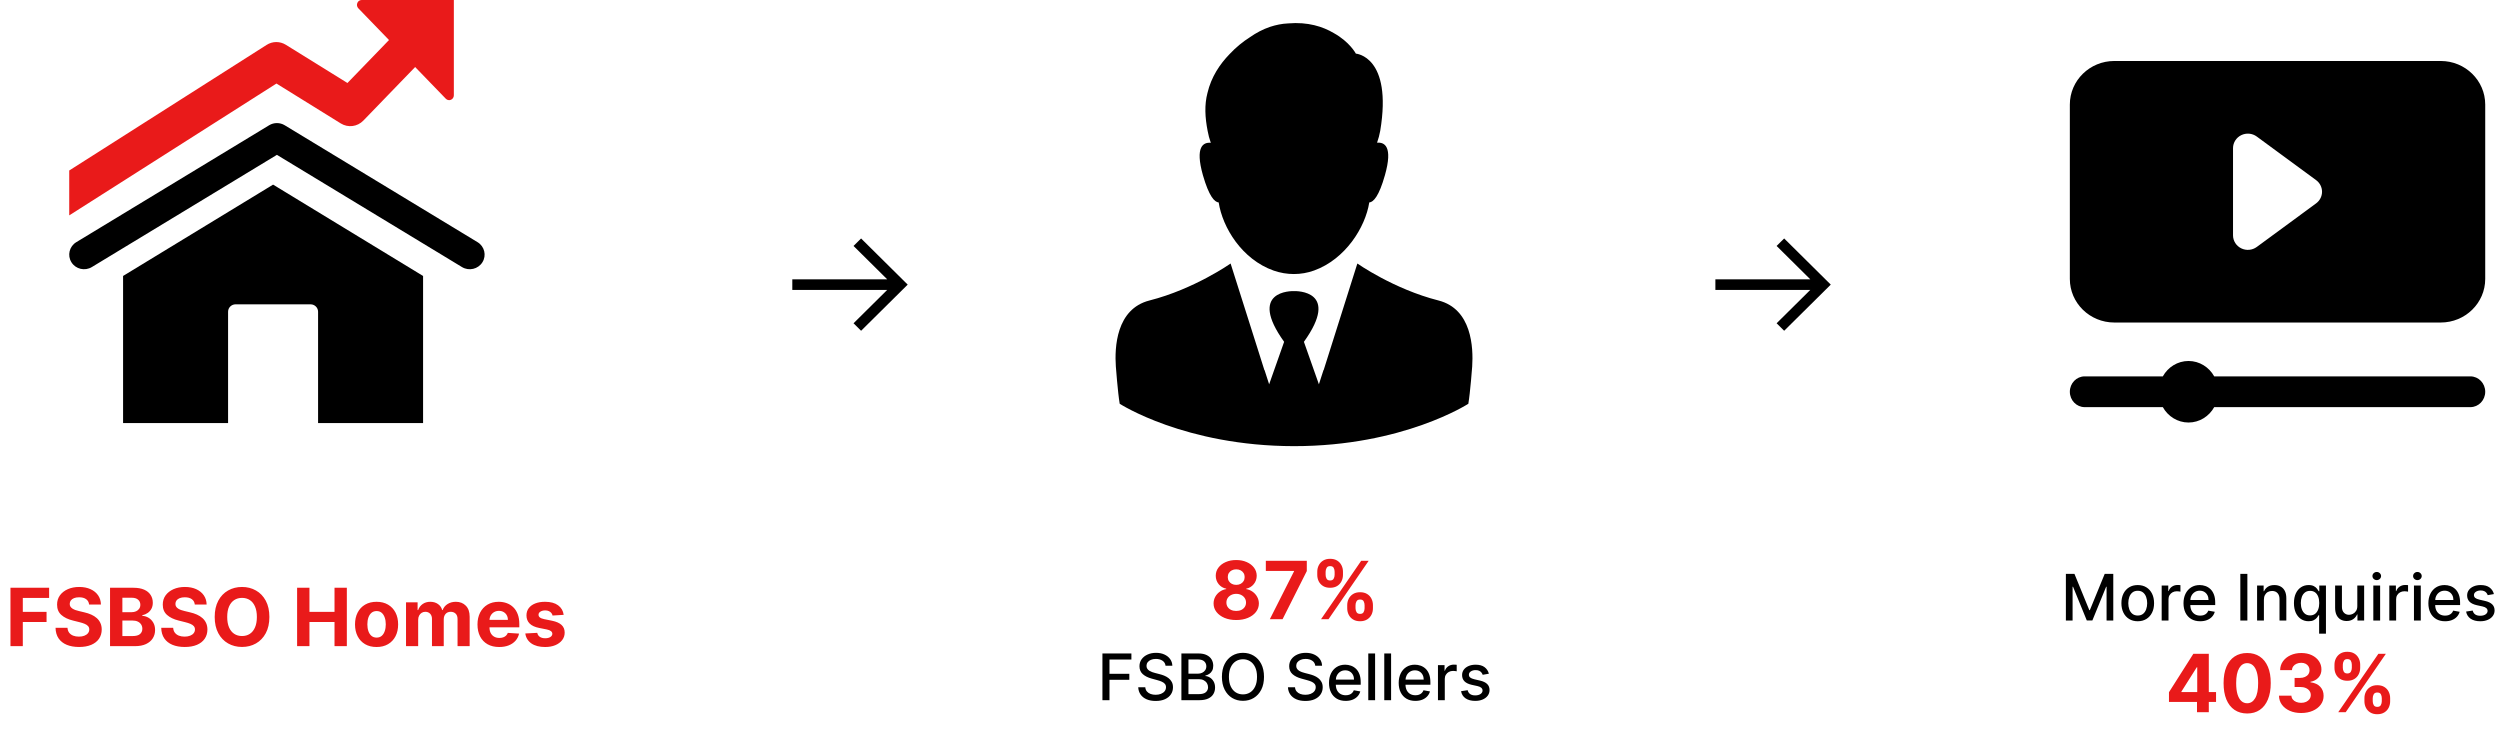
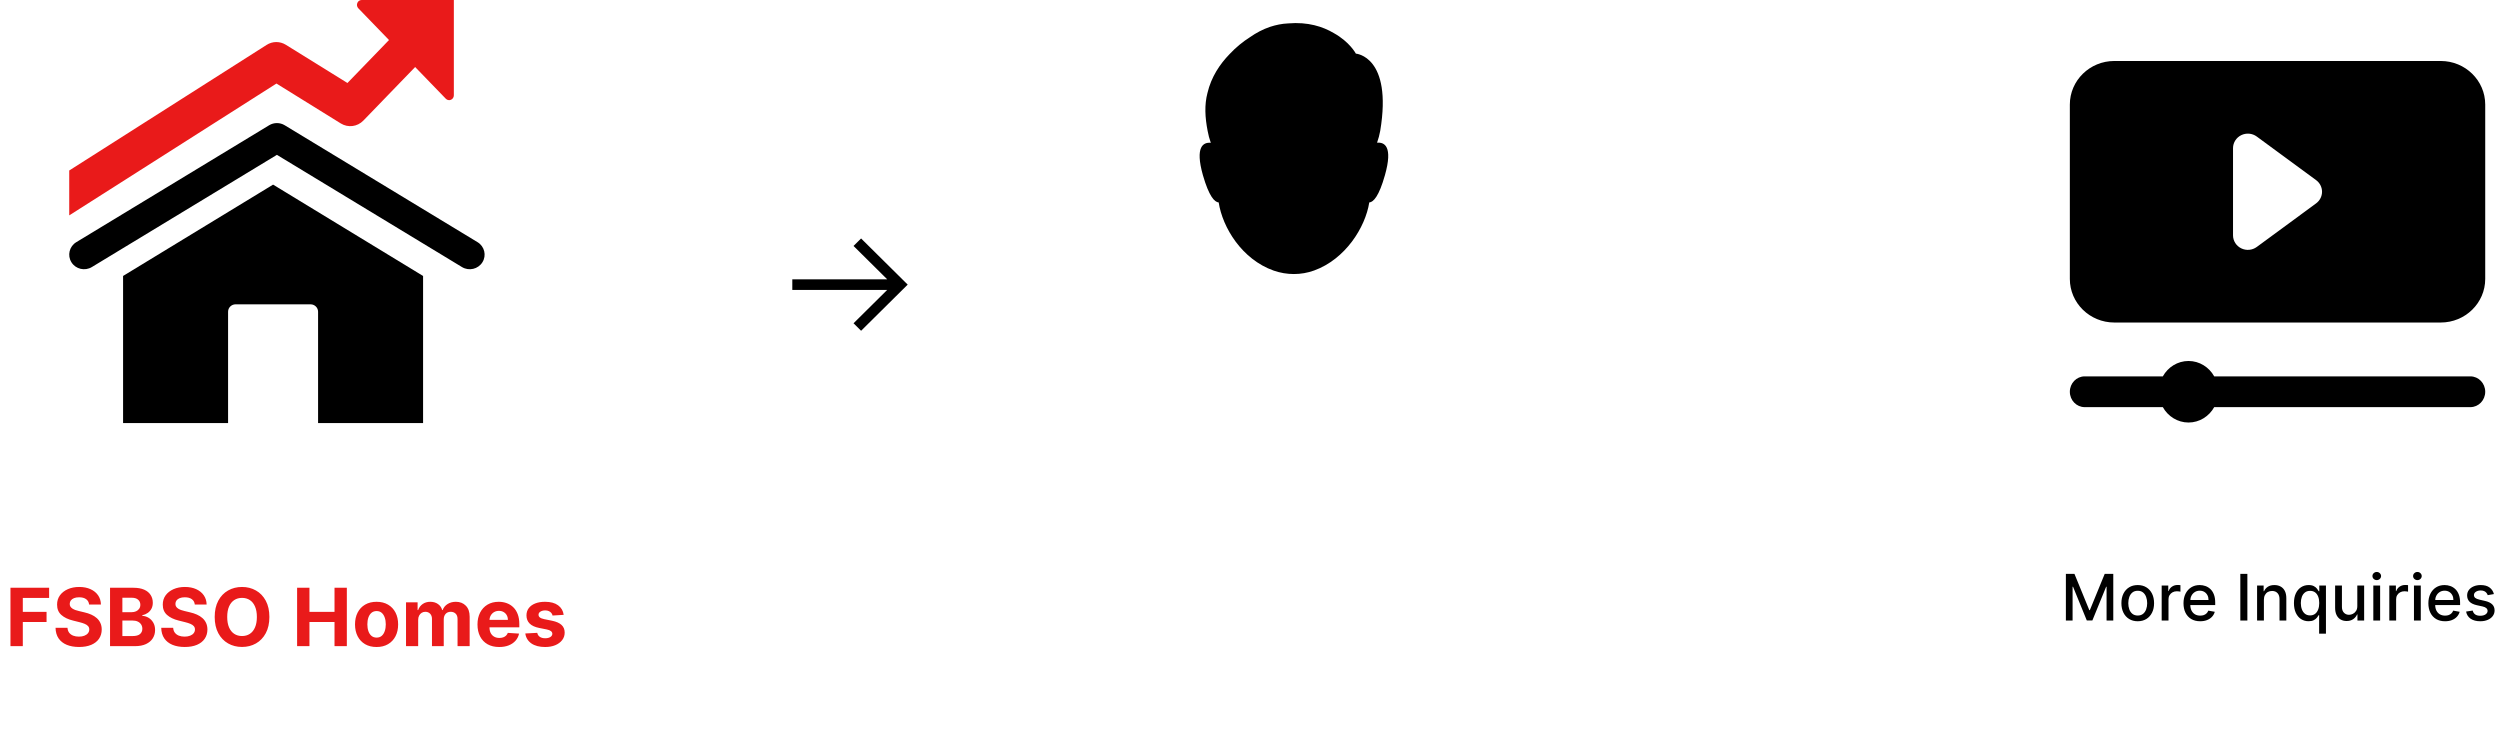
<svg xmlns="http://www.w3.org/2000/svg" width="325" height="96" viewBox="0 0 325 96" fill="none">
  <path fill-rule="evenodd" clip-rule="evenodd" d="M281.167 48.928C281.834 47.733 283.081 46.928 284.507 46.928C285.934 46.928 287.18 47.733 287.848 48.928H321.15C322.214 48.928 323.079 49.824 323.079 50.928C323.079 52.032 322.214 52.928 321.15 52.928H287.848C287.18 54.123 285.934 54.928 284.507 54.928C283.081 54.928 281.834 54.123 281.167 52.928H271.007C269.943 52.928 269.079 52.032 269.079 50.928C269.079 49.824 269.943 48.928 271.007 48.928H281.167Z" fill="black" />
  <path d="M60.058 34.718L35.998 20.13L11.939 34.718C11.03 35.267 9.842 34.99 9.287 34.095C8.728 33.202 9.011 32.032 9.919 31.482L34.99 16.282C35.609 15.906 36.392 15.906 37.011 16.282L62.081 31.482C62.99 32.033 63.271 33.202 62.714 34.095C62.151 34.994 60.959 35.265 60.058 34.718Z" fill="black" />
  <path d="M40.375 39.562H30.625C30.087 39.562 29.65 39.994 29.65 40.527V55H16V35.874L35.5 24L55 35.876V55H41.35V40.527C41.35 39.994 40.913 39.562 40.375 39.562Z" fill="black" />
  <path d="M59 0V12.387C59 12.951 58.34 13.233 57.954 12.834L53.969 8.714L47.239 15.673C46.458 16.482 45.248 16.631 44.302 16.047L35.938 10.86L9 28V22.165L34.663 5.837C35.427 5.35 36.389 5.344 37.161 5.823L45.167 10.79L50.571 5.203L46.587 1.084C46.198 0.682 46.473 0 47.019 0H59Z" fill="#E91A1A" />
  <path d="M1.36 84V76.409H6.386V77.732H2.965V79.541H6.052V80.864H2.965V84H1.36ZM11.583 78.592C11.553 78.293 11.426 78.061 11.201 77.895C10.976 77.73 10.671 77.647 10.286 77.647C10.024 77.647 9.803 77.684 9.622 77.758C9.442 77.83 9.304 77.93 9.207 78.058C9.113 78.187 9.066 78.333 9.066 78.496C9.061 78.632 9.09 78.75 9.152 78.852C9.216 78.953 9.304 79.041 9.415 79.115C9.526 79.186 9.654 79.249 9.8 79.304C9.946 79.356 10.102 79.4 10.267 79.437L10.949 79.6C11.28 79.675 11.584 79.773 11.861 79.897C12.138 80.02 12.377 80.172 12.58 80.353C12.783 80.533 12.94 80.746 13.051 80.99C13.165 81.235 13.223 81.515 13.225 81.832C13.223 82.296 13.104 82.699 12.869 83.04C12.637 83.379 12.301 83.642 11.861 83.829C11.424 84.015 10.896 84.108 10.278 84.108C9.666 84.108 9.132 84.014 8.677 83.826C8.225 83.638 7.872 83.36 7.617 82.992C7.365 82.621 7.233 82.163 7.221 81.617H8.774C8.791 81.871 8.864 82.084 8.992 82.254C9.123 82.422 9.297 82.549 9.515 82.636C9.735 82.72 9.983 82.762 10.26 82.762C10.532 82.762 10.768 82.722 10.968 82.643C11.17 82.564 11.327 82.454 11.438 82.314C11.55 82.173 11.605 82.011 11.605 81.828C11.605 81.657 11.555 81.514 11.453 81.398C11.354 81.282 11.209 81.183 11.016 81.102C10.826 81.02 10.592 80.946 10.315 80.879L9.489 80.672C8.849 80.516 8.344 80.272 7.973 79.941C7.602 79.61 7.418 79.164 7.421 78.603C7.418 78.144 7.541 77.742 7.788 77.399C8.037 77.055 8.379 76.787 8.814 76.594C9.249 76.402 9.743 76.305 10.297 76.305C10.86 76.305 11.352 76.402 11.772 76.594C12.195 76.787 12.523 77.055 12.758 77.399C12.993 77.742 13.114 78.14 13.121 78.592H11.583ZM14.305 84V76.409H17.344C17.902 76.409 18.368 76.492 18.741 76.657C19.114 76.823 19.395 77.053 19.582 77.347C19.77 77.638 19.864 77.975 19.864 78.355C19.864 78.652 19.805 78.912 19.686 79.137C19.568 79.359 19.405 79.542 19.197 79.686C18.992 79.826 18.757 79.927 18.493 79.986V80.06C18.782 80.072 19.052 80.154 19.305 80.305C19.559 80.455 19.765 80.667 19.924 80.939C20.082 81.208 20.161 81.529 20.161 81.902C20.161 82.305 20.061 82.664 19.86 82.981C19.663 83.294 19.37 83.543 18.982 83.726C18.594 83.909 18.116 84 17.548 84H14.305ZM15.909 82.688H17.218C17.665 82.688 17.991 82.603 18.196 82.432C18.401 82.259 18.504 82.029 18.504 81.743C18.504 81.533 18.453 81.347 18.352 81.187C18.251 81.026 18.106 80.9 17.918 80.809C17.733 80.717 17.512 80.672 17.255 80.672H15.909V82.688ZM15.909 79.586H17.099C17.319 79.586 17.514 79.547 17.685 79.471C17.858 79.392 17.994 79.28 18.093 79.137C18.194 78.994 18.244 78.822 18.244 78.622C18.244 78.348 18.147 78.126 17.952 77.959C17.759 77.79 17.485 77.706 17.129 77.706H15.909V79.586ZM25.323 78.592C25.293 78.293 25.166 78.061 24.941 77.895C24.716 77.73 24.411 77.647 24.026 77.647C23.764 77.647 23.543 77.684 23.362 77.758C23.182 77.83 23.043 77.93 22.947 78.058C22.853 78.187 22.806 78.333 22.806 78.496C22.801 78.632 22.83 78.75 22.892 78.852C22.956 78.953 23.043 79.041 23.155 79.115C23.266 79.186 23.394 79.249 23.54 79.304C23.686 79.356 23.842 79.4 24.007 79.437L24.689 79.6C25.02 79.675 25.324 79.773 25.601 79.897C25.878 80.02 26.117 80.172 26.32 80.353C26.523 80.533 26.68 80.746 26.791 80.99C26.904 81.235 26.962 81.515 26.965 81.832C26.962 82.296 26.844 82.699 26.609 83.04C26.377 83.379 26.041 83.642 25.601 83.829C25.163 84.015 24.636 84.108 24.018 84.108C23.405 84.108 22.872 84.014 22.417 83.826C21.965 83.638 21.611 83.36 21.357 82.992C21.105 82.621 20.973 82.163 20.96 81.617H22.513C22.531 81.871 22.604 82.084 22.732 82.254C22.863 82.422 23.037 82.549 23.255 82.636C23.475 82.72 23.723 82.762 24 82.762C24.271 82.762 24.508 82.722 24.708 82.643C24.91 82.564 25.067 82.454 25.178 82.314C25.29 82.173 25.345 82.011 25.345 81.828C25.345 81.657 25.294 81.514 25.193 81.398C25.094 81.282 24.949 81.183 24.756 81.102C24.566 81.02 24.332 80.946 24.055 80.879L23.229 80.672C22.589 80.516 22.084 80.272 21.713 79.941C21.342 79.61 21.158 79.164 21.161 78.603C21.158 78.144 21.28 77.742 21.527 77.399C21.777 77.055 22.119 76.787 22.554 76.594C22.989 76.402 23.483 76.305 24.037 76.305C24.6 76.305 25.092 76.402 25.512 76.594C25.934 76.787 26.263 77.055 26.498 77.399C26.733 77.742 26.854 78.14 26.861 78.592H25.323ZM35.02 80.205C35.02 81.032 34.863 81.737 34.549 82.317C34.238 82.898 33.813 83.341 33.274 83.648C32.738 83.952 32.135 84.104 31.465 84.104C30.791 84.104 30.186 83.951 29.649 83.644C29.113 83.338 28.689 82.894 28.378 82.314C28.067 81.733 27.911 81.03 27.911 80.205C27.911 79.377 28.067 78.673 28.378 78.092C28.689 77.511 29.113 77.069 29.649 76.765C30.186 76.459 30.791 76.305 31.465 76.305C32.135 76.305 32.738 76.459 33.274 76.765C33.813 77.069 34.238 77.511 34.549 78.092C34.863 78.673 35.02 79.377 35.02 80.205ZM33.393 80.205C33.393 79.668 33.312 79.216 33.152 78.848C32.994 78.48 32.77 78.201 32.481 78.01C32.192 77.82 31.853 77.725 31.465 77.725C31.078 77.725 30.739 77.82 30.45 78.01C30.161 78.201 29.936 78.48 29.775 78.848C29.617 79.216 29.538 79.668 29.538 80.205C29.538 80.741 29.617 81.193 29.775 81.561C29.936 81.929 30.161 82.209 30.45 82.399C30.739 82.589 31.078 82.684 31.465 82.684C31.853 82.684 32.192 82.589 32.481 82.399C32.77 82.209 32.994 81.929 33.152 81.561C33.312 81.193 33.393 80.741 33.393 80.205ZM38.624 84V76.409H40.229V79.541H43.487V76.409H45.089V84H43.487V80.864H40.229V84H38.624ZM48.954 84.111C48.379 84.111 47.881 83.989 47.461 83.744C47.043 83.497 46.721 83.154 46.493 82.714C46.266 82.272 46.152 81.759 46.152 81.176C46.152 80.588 46.266 80.074 46.493 79.634C46.721 79.192 47.043 78.848 47.461 78.603C47.881 78.356 48.379 78.233 48.954 78.233C49.53 78.233 50.027 78.356 50.444 78.603C50.864 78.848 51.188 79.192 51.416 79.634C51.643 80.074 51.757 80.588 51.757 81.176C51.757 81.759 51.643 82.272 51.416 82.714C51.188 83.154 50.864 83.497 50.444 83.744C50.027 83.989 49.53 84.111 48.954 84.111ZM48.962 82.888C49.224 82.888 49.442 82.814 49.618 82.666C49.793 82.515 49.925 82.31 50.014 82.05C50.106 81.791 50.152 81.496 50.152 81.165C50.152 80.833 50.106 80.538 50.014 80.279C49.925 80.019 49.793 79.814 49.618 79.663C49.442 79.513 49.224 79.437 48.962 79.437C48.697 79.437 48.475 79.513 48.295 79.663C48.117 79.814 47.982 80.019 47.891 80.279C47.802 80.538 47.757 80.833 47.757 81.165C47.757 81.496 47.802 81.791 47.891 82.05C47.982 82.31 48.117 82.515 48.295 82.666C48.475 82.814 48.697 82.888 48.962 82.888ZM52.783 84V78.307H54.288V79.311H54.355C54.473 78.978 54.671 78.715 54.948 78.522C55.224 78.329 55.556 78.233 55.941 78.233C56.331 78.233 56.664 78.33 56.938 78.526C57.212 78.718 57.395 78.98 57.487 79.311H57.546C57.662 78.985 57.872 78.725 58.176 78.529C58.483 78.332 58.844 78.233 59.262 78.233C59.793 78.233 60.224 78.402 60.556 78.74C60.889 79.077 61.056 79.553 61.056 80.171V84H59.481V80.483C59.481 80.166 59.397 79.929 59.229 79.771C59.061 79.613 58.851 79.534 58.599 79.534C58.312 79.534 58.088 79.625 57.928 79.808C57.767 79.988 57.687 80.227 57.687 80.523V84H56.156V80.449C56.156 80.17 56.076 79.948 55.915 79.782C55.757 79.617 55.548 79.534 55.289 79.534C55.113 79.534 54.955 79.578 54.814 79.667C54.676 79.754 54.566 79.876 54.484 80.034C54.403 80.19 54.362 80.373 54.362 80.583V84H52.783ZM64.898 84.111C64.312 84.111 63.808 83.993 63.386 83.755C62.965 83.516 62.642 83.177 62.414 82.74C62.187 82.3 62.073 81.78 62.073 81.179C62.073 80.594 62.187 80.08 62.414 79.638C62.642 79.195 62.962 78.85 63.374 78.603C63.789 78.356 64.276 78.233 64.835 78.233C65.21 78.233 65.56 78.293 65.884 78.414C66.21 78.533 66.494 78.712 66.736 78.952C66.981 79.192 67.171 79.493 67.307 79.856C67.443 80.217 67.511 80.639 67.511 81.124V81.557H62.703V80.579H66.025C66.025 80.352 65.975 80.15 65.876 79.975C65.777 79.799 65.64 79.662 65.465 79.563C65.292 79.462 65.091 79.411 64.861 79.411C64.621 79.411 64.409 79.467 64.223 79.578C64.04 79.687 63.897 79.834 63.793 80.019C63.689 80.202 63.636 80.406 63.634 80.631V81.561C63.634 81.843 63.686 82.086 63.789 82.291C63.896 82.496 64.045 82.655 64.238 82.766C64.431 82.877 64.659 82.933 64.924 82.933C65.099 82.933 65.26 82.908 65.406 82.858C65.551 82.809 65.676 82.735 65.78 82.636C65.884 82.537 65.963 82.416 66.017 82.273L67.478 82.369C67.403 82.72 67.251 83.026 67.022 83.288C66.794 83.548 66.5 83.75 66.139 83.896C65.781 84.04 65.367 84.111 64.898 84.111ZM73.278 79.93L71.832 80.019C71.808 79.896 71.755 79.784 71.673 79.686C71.592 79.584 71.484 79.504 71.351 79.445C71.22 79.383 71.063 79.352 70.88 79.352C70.635 79.352 70.429 79.404 70.261 79.508C70.093 79.609 70.009 79.745 70.009 79.915C70.009 80.051 70.063 80.166 70.172 80.26C70.281 80.354 70.467 80.429 70.732 80.486L71.762 80.694C72.316 80.808 72.728 80.99 73 81.242C73.272 81.494 73.408 81.826 73.408 82.236C73.408 82.609 73.298 82.936 73.078 83.218C72.861 83.5 72.561 83.719 72.181 83.878C71.803 84.033 71.367 84.111 70.873 84.111C70.119 84.111 69.519 83.954 69.071 83.641C68.626 83.324 68.366 82.894 68.289 82.351L69.842 82.269C69.889 82.499 70.003 82.674 70.183 82.795C70.364 82.914 70.595 82.973 70.876 82.973C71.153 82.973 71.375 82.92 71.543 82.814C71.714 82.705 71.8 82.566 71.803 82.395C71.8 82.252 71.74 82.134 71.621 82.043C71.503 81.949 71.32 81.877 71.073 81.828L70.087 81.632C69.531 81.52 69.117 81.328 68.845 81.053C68.576 80.779 68.441 80.429 68.441 80.004C68.441 79.639 68.54 79.324 68.738 79.059C68.938 78.795 69.218 78.591 69.579 78.448C69.942 78.304 70.367 78.233 70.854 78.233C71.573 78.233 72.139 78.385 72.552 78.689C72.967 78.993 73.209 79.406 73.278 79.93Z" fill="#E91A1A" />
-   <path d="M160.708 80.603C160.137 80.603 159.629 80.51 159.185 80.325C158.742 80.137 158.395 79.881 158.143 79.558C157.891 79.234 157.765 78.867 157.765 78.457C157.765 78.141 157.837 77.85 157.98 77.586C158.126 77.319 158.324 77.098 158.573 76.922C158.823 76.744 159.102 76.631 159.411 76.581V76.529C159.005 76.448 158.677 76.251 158.425 75.94C158.173 75.626 158.047 75.262 158.047 74.847C158.047 74.454 158.162 74.104 158.391 73.798C158.621 73.489 158.936 73.247 159.337 73.071C159.739 72.893 160.197 72.804 160.708 72.804C161.219 72.804 161.675 72.893 162.076 73.071C162.478 73.249 162.795 73.493 163.025 73.801C163.254 74.108 163.37 74.456 163.373 74.847C163.37 75.264 163.242 75.629 162.987 75.94C162.733 76.251 162.407 76.448 162.009 76.529V76.581C162.313 76.631 162.588 76.744 162.836 76.922C163.085 77.098 163.283 77.319 163.429 77.586C163.577 77.85 163.652 78.141 163.655 78.457C163.652 78.867 163.525 79.234 163.273 79.558C163.021 79.881 162.672 80.137 162.228 80.325C161.785 80.51 161.279 80.603 160.708 80.603ZM160.708 79.424C160.963 79.424 161.185 79.378 161.375 79.287C161.565 79.193 161.714 79.065 161.82 78.901C161.929 78.736 161.983 78.546 161.983 78.331C161.983 78.111 161.927 77.917 161.816 77.749C161.705 77.578 161.554 77.445 161.364 77.349C161.174 77.25 160.955 77.2 160.708 77.2C160.463 77.2 160.245 77.25 160.052 77.349C159.859 77.445 159.707 77.578 159.596 77.749C159.487 77.917 159.433 78.111 159.433 78.331C159.433 78.546 159.486 78.736 159.592 78.901C159.699 79.065 159.848 79.193 160.041 79.287C160.234 79.378 160.456 79.424 160.708 79.424ZM160.708 76.033C160.921 76.033 161.11 75.99 161.275 75.903C161.441 75.817 161.57 75.697 161.664 75.543C161.758 75.39 161.805 75.214 161.805 75.013C161.805 74.816 161.758 74.643 161.664 74.495C161.57 74.344 161.442 74.227 161.279 74.142C161.116 74.056 160.925 74.013 160.708 74.013C160.493 74.013 160.303 74.056 160.137 74.142C159.972 74.227 159.842 74.344 159.748 74.495C159.657 74.643 159.611 74.816 159.611 75.013C159.611 75.214 159.658 75.39 159.752 75.543C159.846 75.697 159.975 75.817 160.141 75.903C160.306 75.99 160.495 76.033 160.708 76.033ZM165.077 80.499L168.224 74.272V74.22H164.558V72.908H169.884V74.239L166.734 80.499H165.077ZM175.139 79.076V78.675C175.139 78.371 175.203 78.092 175.332 77.838C175.463 77.581 175.652 77.376 175.899 77.222C176.149 77.067 176.452 76.989 176.811 76.989C177.174 76.989 177.479 77.066 177.726 77.219C177.976 77.372 178.164 77.577 178.29 77.834C178.418 78.089 178.482 78.369 178.482 78.675V79.076C178.482 79.38 178.418 79.66 178.29 79.917C178.161 80.172 177.972 80.376 177.723 80.529C177.473 80.684 177.169 80.762 176.811 80.762C176.447 80.762 176.142 80.684 175.895 80.529C175.648 80.376 175.46 80.172 175.332 79.917C175.203 79.66 175.139 79.38 175.139 79.076ZM176.218 78.675V79.076C176.218 79.251 176.26 79.417 176.344 79.572C176.43 79.728 176.586 79.806 176.811 79.806C177.036 79.806 177.189 79.729 177.27 79.576C177.354 79.423 177.396 79.256 177.396 79.076V78.675C177.396 78.495 177.357 78.327 177.278 78.171C177.199 78.016 177.043 77.938 176.811 77.938C176.588 77.938 176.434 78.016 176.347 78.171C176.261 78.327 176.218 78.495 176.218 78.675ZM171.244 74.732V74.332C171.244 74.025 171.309 73.745 171.44 73.49C171.571 73.233 171.76 73.028 172.007 72.875C172.257 72.722 172.558 72.645 172.912 72.645C173.277 72.645 173.584 72.722 173.831 72.875C174.078 73.028 174.266 73.233 174.394 73.49C174.523 73.745 174.587 74.025 174.587 74.332V74.732C174.587 75.038 174.521 75.319 174.39 75.573C174.262 75.828 174.073 76.031 173.823 76.185C173.576 76.335 173.272 76.411 172.912 76.411C172.551 76.411 172.246 76.334 171.996 76.181C171.749 76.025 171.561 75.822 171.433 75.569C171.307 75.315 171.244 75.036 171.244 74.732ZM172.33 74.332V74.732C172.33 74.912 172.372 75.079 172.456 75.232C172.542 75.385 172.694 75.462 172.912 75.462C173.139 75.462 173.293 75.385 173.375 75.232C173.459 75.079 173.501 74.912 173.501 74.732V74.332C173.501 74.151 173.461 73.983 173.382 73.827C173.303 73.672 173.146 73.594 172.912 73.594C172.692 73.594 172.54 73.673 172.456 73.831C172.372 73.989 172.33 74.156 172.33 74.332ZM171.733 80.499L176.952 72.908H177.923L172.704 80.499H171.733Z" fill="#E91A1A" />
-   <path d="M281.966 91.253V89.989L285.135 84.996H286.225V86.746H285.58L283.582 89.907V89.966H288.086V91.253H281.966ZM285.61 92.587V90.867L285.64 90.307V84.996H287.144V92.587H285.61ZM292.131 92.754C291.494 92.751 290.945 92.594 290.486 92.283C290.029 91.972 289.676 91.521 289.429 90.93C289.185 90.34 289.064 89.629 289.066 88.799C289.066 87.971 289.188 87.266 289.433 86.683C289.68 86.099 290.032 85.656 290.489 85.352C290.949 85.046 291.496 84.892 292.131 84.892C292.766 84.892 293.313 85.046 293.77 85.352C294.229 85.658 294.583 86.103 294.83 86.686C295.077 87.267 295.199 87.971 295.197 88.799C295.197 89.632 295.073 90.343 294.826 90.934C294.581 91.524 294.231 91.975 293.773 92.287C293.316 92.598 292.769 92.754 292.131 92.754ZM292.131 91.423C292.566 91.423 292.913 91.204 293.173 90.767C293.432 90.33 293.561 89.674 293.558 88.799C293.558 88.223 293.499 87.744 293.38 87.361C293.264 86.978 293.099 86.69 292.884 86.497C292.671 86.305 292.421 86.208 292.131 86.208C291.699 86.208 291.353 86.424 291.094 86.857C290.834 87.289 290.703 87.936 290.701 88.799C290.701 89.382 290.759 89.869 290.875 90.259C290.994 90.647 291.16 90.939 291.375 91.134C291.59 91.327 291.842 91.423 292.131 91.423ZM299.147 92.691C298.593 92.691 298.1 92.596 297.668 92.405C297.238 92.213 296.898 91.948 296.649 91.612C296.402 91.274 296.274 90.883 296.267 90.441H297.883C297.893 90.626 297.953 90.789 298.065 90.93C298.178 91.069 298.329 91.176 298.517 91.253C298.705 91.329 298.916 91.368 299.151 91.368C299.395 91.368 299.611 91.324 299.799 91.238C299.987 91.151 300.134 91.031 300.24 90.878C300.346 90.725 300.4 90.548 300.4 90.348C300.4 90.146 300.343 89.966 300.229 89.811C300.118 89.653 299.957 89.529 299.747 89.44C299.54 89.351 299.293 89.307 299.006 89.307H298.298V88.128H299.006C299.248 88.128 299.462 88.086 299.647 88.002C299.835 87.918 299.981 87.802 300.085 87.654C300.188 87.503 300.24 87.327 300.24 87.127C300.24 86.937 300.195 86.77 300.103 86.627C300.014 86.481 299.888 86.368 299.725 86.286C299.564 86.204 299.377 86.164 299.162 86.164C298.944 86.164 298.745 86.203 298.565 86.282C298.385 86.359 298.24 86.469 298.131 86.612C298.023 86.755 297.964 86.923 297.957 87.116H296.419C296.426 86.679 296.551 86.293 296.793 85.96C297.035 85.626 297.362 85.365 297.772 85.178C298.184 84.987 298.65 84.892 299.169 84.892C299.693 84.892 300.151 84.987 300.544 85.178C300.937 85.368 301.242 85.625 301.46 85.949C301.68 86.27 301.788 86.631 301.786 87.031C301.788 87.456 301.656 87.811 301.389 88.095C301.125 88.379 300.78 88.559 300.355 88.636V88.695C300.914 88.767 301.339 88.961 301.63 89.277C301.924 89.591 302.07 89.984 302.068 90.456C302.07 90.888 301.945 91.272 301.693 91.608C301.444 91.945 301.099 92.209 300.659 92.402C300.219 92.594 299.715 92.691 299.147 92.691ZM307.376 91.164V90.763C307.376 90.459 307.44 90.18 307.569 89.926C307.7 89.669 307.889 89.464 308.136 89.31C308.385 89.155 308.689 89.077 309.048 89.077C309.411 89.077 309.716 89.153 309.963 89.307C310.213 89.46 310.401 89.665 310.527 89.922C310.655 90.177 310.719 90.457 310.719 90.763V91.164C310.719 91.468 310.655 91.748 310.527 92.005C310.398 92.26 310.209 92.463 309.96 92.617C309.71 92.772 309.406 92.85 309.048 92.85C308.684 92.85 308.379 92.772 308.132 92.617C307.885 92.463 307.697 92.26 307.569 92.005C307.44 91.748 307.376 91.468 307.376 91.164ZM308.455 90.763V91.164C308.455 91.339 308.497 91.505 308.581 91.66C308.667 91.816 308.823 91.894 309.048 91.894C309.273 91.894 309.426 91.817 309.507 91.664C309.591 91.511 309.633 91.344 309.633 91.164V90.763C309.633 90.583 309.594 90.415 309.515 90.259C309.436 90.104 309.28 90.026 309.048 90.026C308.825 90.026 308.671 90.104 308.584 90.259C308.498 90.415 308.455 90.583 308.455 90.763ZM303.481 86.82V86.419C303.481 86.113 303.546 85.832 303.677 85.578C303.808 85.321 303.997 85.116 304.244 84.963C304.494 84.809 304.795 84.733 305.149 84.733C305.514 84.733 305.821 84.809 306.068 84.963C306.315 85.116 306.503 85.321 306.631 85.578C306.76 85.832 306.824 86.113 306.824 86.419V86.82C306.824 87.126 306.758 87.406 306.627 87.661C306.499 87.915 306.31 88.119 306.06 88.273C305.813 88.423 305.509 88.499 305.149 88.499C304.788 88.499 304.483 88.422 304.233 88.269C303.986 88.113 303.798 87.909 303.67 87.657C303.544 87.403 303.481 87.124 303.481 86.82ZM304.567 86.419V86.82C304.567 87 304.609 87.167 304.693 87.32C304.779 87.473 304.931 87.55 305.149 87.55C305.376 87.55 305.53 87.473 305.612 87.32C305.696 87.167 305.738 87 305.738 86.82V86.419C305.738 86.239 305.698 86.071 305.619 85.915C305.54 85.76 305.383 85.682 305.149 85.682C304.929 85.682 304.777 85.761 304.693 85.919C304.609 86.077 304.567 86.244 304.567 86.419ZM303.97 92.587L309.189 84.996H310.16L304.941 92.587H303.97Z" fill="#E91A1A" />
-   <path d="M143.316 91.024V84.951H147.082V85.74H144.232V87.59H146.812V88.376H144.232V91.024H143.316ZM151.52 86.546C151.489 86.266 151.358 86.048 151.129 85.894C150.9 85.738 150.611 85.66 150.263 85.66C150.014 85.66 149.799 85.7 149.617 85.778C149.435 85.856 149.294 85.962 149.193 86.099C149.094 86.233 149.045 86.386 149.045 86.558C149.045 86.703 149.078 86.827 149.145 86.932C149.215 87.037 149.305 87.125 149.415 87.196C149.528 87.265 149.648 87.323 149.777 87.371C149.905 87.416 150.029 87.454 150.148 87.484L150.741 87.638C150.934 87.685 151.133 87.749 151.337 87.83C151.54 87.912 151.729 88.018 151.903 88.151C152.077 88.283 152.217 88.447 152.324 88.643C152.433 88.839 152.487 89.073 152.487 89.346C152.487 89.69 152.398 89.995 152.22 90.262C152.044 90.529 151.788 90.739 151.452 90.894C151.118 91.048 150.714 91.125 150.24 91.125C149.785 91.125 149.391 91.053 149.059 90.908C148.727 90.764 148.467 90.559 148.28 90.294C148.092 90.028 147.988 89.711 147.968 89.346H148.887C148.905 89.565 148.976 89.748 149.101 89.894C149.227 90.038 149.389 90.146 149.584 90.217C149.782 90.287 149.998 90.321 150.234 90.321C150.493 90.321 150.723 90.281 150.924 90.2C151.128 90.117 151.288 90.002 151.405 89.856C151.521 89.707 151.58 89.534 151.58 89.337C151.58 89.157 151.528 89.01 151.426 88.895C151.325 88.78 151.187 88.685 151.013 88.61C150.841 88.535 150.647 88.469 150.429 88.412L149.712 88.216C149.225 88.084 148.84 87.889 148.555 87.632C148.273 87.375 148.131 87.035 148.131 86.612C148.131 86.262 148.226 85.956 148.416 85.695C148.606 85.435 148.863 85.232 149.187 85.088C149.511 84.941 149.877 84.868 150.284 84.868C150.695 84.868 151.058 84.94 151.372 85.085C151.688 85.229 151.938 85.428 152.119 85.681C152.301 85.932 152.396 86.22 152.404 86.546H151.52ZM153.582 91.024V84.951H155.806C156.237 84.951 156.594 85.022 156.876 85.165C157.159 85.305 157.371 85.496 157.511 85.737C157.651 85.976 157.721 86.246 157.721 86.546C157.721 86.799 157.675 87.013 157.582 87.187C157.489 87.359 157.365 87.497 157.208 87.602C157.054 87.705 156.884 87.78 156.698 87.828V87.887C156.9 87.897 157.097 87.962 157.288 88.082C157.482 88.201 157.642 88.37 157.769 88.59C157.895 88.809 157.959 89.076 157.959 89.39C157.959 89.701 157.885 89.979 157.739 90.226C157.595 90.471 157.371 90.666 157.069 90.81C156.767 90.953 156.38 91.024 155.91 91.024H153.582ZM154.498 90.238H155.821C156.26 90.238 156.574 90.153 156.764 89.983C156.953 89.813 157.048 89.601 157.048 89.346C157.048 89.154 157 88.978 156.903 88.818C156.806 88.658 156.668 88.53 156.488 88.435C156.31 88.34 156.098 88.293 155.853 88.293H154.498V90.238ZM154.498 87.578H155.726C155.931 87.578 156.116 87.539 156.28 87.46C156.446 87.381 156.578 87.27 156.675 87.128C156.774 86.983 156.823 86.813 156.823 86.618C156.823 86.367 156.735 86.156 156.559 85.986C156.383 85.816 156.113 85.731 155.75 85.731H154.498V87.578ZM164.32 87.988C164.32 88.636 164.202 89.193 163.965 89.66C163.727 90.124 163.402 90.482 162.989 90.733C162.578 90.982 162.11 91.107 161.586 91.107C161.061 91.107 160.591 90.982 160.178 90.733C159.767 90.482 159.443 90.124 159.205 89.657C158.968 89.191 158.85 88.634 158.85 87.988C158.85 87.339 158.968 86.783 159.205 86.318C159.443 85.852 159.767 85.494 160.178 85.245C160.591 84.994 161.061 84.868 161.586 84.868C162.11 84.868 162.578 84.994 162.989 85.245C163.402 85.494 163.727 85.852 163.965 86.318C164.202 86.783 164.32 87.339 164.32 87.988ZM163.413 87.988C163.413 87.493 163.333 87.077 163.173 86.739C163.015 86.399 162.797 86.142 162.521 85.968C162.246 85.792 161.934 85.704 161.586 85.704C161.237 85.704 160.924 85.792 160.649 85.968C160.375 86.142 160.157 86.399 159.997 86.739C159.839 87.077 159.76 87.493 159.76 87.988C159.76 88.482 159.839 88.899 159.997 89.239C160.157 89.577 160.375 89.834 160.649 90.01C160.924 90.184 161.237 90.271 161.586 90.271C161.934 90.271 162.246 90.184 162.521 90.01C162.797 89.834 163.015 89.577 163.173 89.239C163.333 88.899 163.413 88.482 163.413 87.988ZM170.985 86.546C170.953 86.266 170.823 86.048 170.593 85.894C170.364 85.738 170.075 85.66 169.727 85.66C169.478 85.66 169.263 85.7 169.081 85.778C168.899 85.856 168.758 85.962 168.657 86.099C168.558 86.233 168.509 86.386 168.509 86.558C168.509 86.703 168.542 86.827 168.609 86.932C168.679 87.037 168.769 87.125 168.879 87.196C168.992 87.265 169.113 87.323 169.241 87.371C169.37 87.416 169.493 87.454 169.612 87.484L170.205 87.638C170.398 87.685 170.597 87.749 170.801 87.83C171.004 87.912 171.193 88.018 171.367 88.151C171.541 88.283 171.681 88.447 171.788 88.643C171.897 88.839 171.951 89.073 171.951 89.346C171.951 89.69 171.862 89.995 171.684 90.262C171.508 90.529 171.252 90.739 170.916 90.894C170.582 91.048 170.178 91.125 169.704 91.125C169.249 91.125 168.856 91.053 168.524 90.908C168.191 90.764 167.931 90.559 167.744 90.294C167.556 90.028 167.452 89.711 167.432 89.346H168.352C168.369 89.565 168.44 89.748 168.565 89.894C168.692 90.038 168.853 90.146 169.048 90.217C169.246 90.287 169.462 90.321 169.698 90.321C169.957 90.321 170.187 90.281 170.389 90.2C170.592 90.117 170.752 90.002 170.869 89.856C170.986 89.707 171.044 89.534 171.044 89.337C171.044 89.157 170.993 89.01 170.89 88.895C170.789 88.78 170.652 88.685 170.478 88.61C170.306 88.535 170.111 88.469 169.893 88.412L169.176 88.216C168.69 88.084 168.304 87.889 168.019 87.632C167.737 87.375 167.595 87.035 167.595 86.612C167.595 86.262 167.69 85.956 167.88 85.695C168.07 85.435 168.327 85.232 168.651 85.088C168.975 84.941 169.341 84.868 169.748 84.868C170.159 84.868 170.522 84.94 170.836 85.085C171.153 85.229 171.402 85.428 171.584 85.681C171.765 85.932 171.86 86.22 171.868 86.546H170.985ZM174.938 91.116C174.489 91.116 174.103 91.02 173.779 90.828C173.456 90.635 173.207 90.363 173.031 90.013C172.857 89.661 172.77 89.249 172.77 88.776C172.77 88.31 172.857 87.899 173.031 87.543C173.207 87.187 173.452 86.909 173.767 86.71C174.083 86.51 174.453 86.41 174.876 86.41C175.133 86.41 175.382 86.453 175.623 86.538C175.864 86.623 176.08 86.756 176.272 86.938C176.464 87.12 176.615 87.356 176.726 87.647C176.837 87.935 176.892 88.286 176.892 88.699V89.013H173.271V88.349H176.023C176.023 88.116 175.976 87.909 175.881 87.73C175.786 87.548 175.653 87.404 175.481 87.3C175.311 87.195 175.111 87.142 174.882 87.142C174.632 87.142 174.415 87.204 174.229 87.326C174.045 87.447 173.903 87.605 173.802 87.801C173.703 87.995 173.654 88.205 173.654 88.432V88.951C173.654 89.256 173.707 89.515 173.814 89.728C173.923 89.942 174.074 90.105 174.268 90.217C174.462 90.328 174.688 90.383 174.947 90.383C175.115 90.383 175.268 90.36 175.406 90.312C175.545 90.263 175.664 90.19 175.765 90.093C175.866 89.996 175.943 89.876 175.996 89.734L176.836 89.885C176.768 90.132 176.648 90.349 176.474 90.535C176.302 90.719 176.085 90.862 175.824 90.965C175.566 91.065 175.27 91.116 174.938 91.116ZM178.762 84.951V91.024H177.876V84.951H178.762ZM180.842 84.951V91.024H179.955V84.951H180.842ZM183.997 91.116C183.549 91.116 183.162 91.02 182.838 90.828C182.516 90.635 182.267 90.363 182.091 90.013C181.917 89.661 181.83 89.249 181.83 88.776C181.83 88.31 181.917 87.899 182.091 87.543C182.267 87.187 182.512 86.909 182.826 86.71C183.142 86.51 183.512 86.41 183.935 86.41C184.192 86.41 184.441 86.453 184.682 86.538C184.923 86.623 185.14 86.756 185.332 86.938C185.523 87.12 185.675 87.356 185.785 87.647C185.896 87.935 185.951 88.286 185.951 88.699V89.013H182.331V88.349H185.083C185.083 88.116 185.035 87.909 184.94 87.73C184.845 87.548 184.712 87.404 184.54 87.3C184.37 87.195 184.17 87.142 183.941 87.142C183.692 87.142 183.474 87.204 183.289 87.326C183.105 87.447 182.962 87.605 182.862 87.801C182.763 87.995 182.713 88.205 182.713 88.432V88.951C182.713 89.256 182.767 89.515 182.873 89.728C182.982 89.942 183.133 90.105 183.327 90.217C183.521 90.328 183.747 90.383 184.006 90.383C184.174 90.383 184.327 90.36 184.466 90.312C184.604 90.263 184.724 90.19 184.825 90.093C184.925 89.996 185.002 89.876 185.056 89.734L185.895 89.885C185.828 90.132 185.707 90.349 185.533 90.535C185.361 90.719 185.145 90.862 184.884 90.965C184.625 91.065 184.329 91.116 183.997 91.116ZM186.935 91.024V86.469H187.792V87.193H187.839C187.922 86.948 188.069 86.755 188.278 86.615C188.49 86.472 188.729 86.401 188.996 86.401C189.051 86.401 189.116 86.403 189.191 86.407C189.269 86.411 189.329 86.416 189.372 86.422V87.27C189.337 87.26 189.274 87.249 189.183 87.237C189.092 87.224 189.001 87.217 188.91 87.217C188.7 87.217 188.513 87.261 188.349 87.35C188.187 87.437 188.059 87.559 187.964 87.715C187.869 87.869 187.822 88.045 187.822 88.243V91.024H186.935ZM193.553 87.581L192.749 87.724C192.715 87.621 192.662 87.523 192.589 87.43C192.518 87.337 192.421 87.261 192.298 87.202C192.176 87.142 192.022 87.113 191.839 87.113C191.588 87.113 191.378 87.169 191.21 87.282C191.042 87.393 190.958 87.536 190.958 87.712C190.958 87.864 191.014 87.987 191.127 88.079C191.24 88.172 191.422 88.249 191.673 88.308L192.396 88.474C192.815 88.571 193.128 88.72 193.333 88.922C193.539 89.123 193.641 89.385 193.641 89.707C193.641 89.98 193.562 90.223 193.404 90.437C193.248 90.648 193.03 90.814 192.749 90.935C192.47 91.056 192.147 91.116 191.779 91.116C191.269 91.116 190.853 91.007 190.531 90.79C190.209 90.57 190.011 90.259 189.938 89.856L190.795 89.725C190.848 89.949 190.958 90.118 191.124 90.232C191.29 90.345 191.507 90.401 191.773 90.401C192.064 90.401 192.296 90.341 192.47 90.22C192.644 90.098 192.731 89.949 192.731 89.773C192.731 89.63 192.678 89.511 192.571 89.414C192.466 89.317 192.305 89.244 192.088 89.194L191.317 89.025C190.892 88.928 190.577 88.774 190.374 88.563C190.172 88.351 190.071 88.084 190.071 87.759C190.071 87.49 190.147 87.255 190.297 87.054C190.447 86.852 190.655 86.695 190.919 86.582C191.184 86.467 191.488 86.41 191.83 86.41C192.322 86.41 192.709 86.517 192.992 86.73C193.275 86.942 193.462 87.225 193.553 87.581Z" fill="black" />
  <path d="M268.565 74.599H269.677L271.61 79.319H271.681L273.614 74.599H274.726V80.671H273.854V76.277H273.798L272.007 80.662H271.284L269.493 76.274H269.436V80.671H268.565V74.599ZM277.906 80.763C277.479 80.763 277.106 80.665 276.788 80.469C276.47 80.274 276.222 80 276.046 79.648C275.871 79.296 275.783 78.885 275.783 78.415C275.783 77.942 275.871 77.529 276.046 77.175C276.222 76.821 276.47 76.547 276.788 76.351C277.106 76.155 277.479 76.057 277.906 76.057C278.333 76.057 278.705 76.155 279.024 76.351C279.342 76.547 279.589 76.821 279.765 77.175C279.941 77.529 280.029 77.942 280.029 78.415C280.029 78.885 279.941 79.296 279.765 79.648C279.589 80 279.342 80.274 279.024 80.469C278.705 80.665 278.333 80.763 277.906 80.763ZM277.909 80.019C278.185 80.019 278.415 79.946 278.597 79.799C278.778 79.653 278.913 79.458 279 79.215C279.089 78.972 279.133 78.704 279.133 78.412C279.133 78.121 279.089 77.854 279 77.611C278.913 77.366 278.778 77.169 278.597 77.021C278.415 76.873 278.185 76.799 277.909 76.799C277.63 76.799 277.399 76.873 277.215 77.021C277.033 77.169 276.897 77.366 276.809 77.611C276.722 77.854 276.678 78.121 276.678 78.412C276.678 78.704 276.722 78.972 276.809 79.215C276.897 79.458 277.033 79.653 277.215 79.799C277.399 79.946 277.63 80.019 277.909 80.019ZM281.018 80.671V76.117H281.875V76.84H281.923C282.006 76.595 282.152 76.402 282.362 76.262C282.573 76.12 282.812 76.048 283.079 76.048C283.134 76.048 283.2 76.05 283.275 76.054C283.352 76.058 283.412 76.063 283.456 76.069V76.917C283.42 76.907 283.357 76.897 283.266 76.885C283.175 76.871 283.084 76.864 282.993 76.864C282.784 76.864 282.597 76.908 282.433 76.997C282.271 77.084 282.142 77.206 282.047 77.362C281.952 77.516 281.905 77.692 281.905 77.89V80.671H281.018ZM286.023 80.763C285.574 80.763 285.188 80.667 284.863 80.475C284.541 80.282 284.292 80.01 284.116 79.66C283.942 79.308 283.855 78.896 283.855 78.424C283.855 77.957 283.942 77.546 284.116 77.19C284.292 76.834 284.537 76.556 284.852 76.357C285.168 76.157 285.538 76.057 285.961 76.057C286.218 76.057 286.467 76.1 286.708 76.185C286.949 76.27 287.165 76.403 287.357 76.585C287.549 76.767 287.7 77.003 287.811 77.294C287.922 77.582 287.977 77.933 287.977 78.346V78.661H284.356V77.997H287.108C287.108 77.763 287.061 77.557 286.966 77.377C286.871 77.195 286.737 77.052 286.565 76.947C286.395 76.842 286.196 76.79 285.966 76.79C285.717 76.79 285.5 76.851 285.314 76.974C285.13 77.094 284.988 77.252 284.887 77.448C284.788 77.642 284.739 77.852 284.739 78.08V78.599C284.739 78.903 284.792 79.162 284.899 79.375C285.008 79.589 285.159 79.752 285.353 79.865C285.546 79.975 285.773 80.031 286.032 80.031C286.2 80.031 286.353 80.007 286.491 79.96C286.63 79.91 286.749 79.837 286.85 79.74C286.951 79.643 287.028 79.524 287.081 79.381L287.921 79.532C287.853 79.78 287.733 79.996 287.559 80.182C287.387 80.366 287.17 80.509 286.909 80.612C286.65 80.713 286.355 80.763 286.023 80.763ZM292.158 74.599V80.671H291.242V74.599H292.158ZM294.307 77.967V80.671H293.421V76.117H294.272V76.858H294.328C294.433 76.617 294.597 76.423 294.82 76.277C295.046 76.13 295.329 76.057 295.671 76.057C295.982 76.057 296.254 76.123 296.487 76.253C296.72 76.382 296.901 76.573 297.03 76.828C297.158 77.083 297.222 77.399 297.222 77.774V80.671H296.336V77.881C296.336 77.551 296.25 77.293 296.078 77.107C295.906 76.919 295.669 76.825 295.369 76.825C295.163 76.825 294.981 76.87 294.82 76.959C294.662 77.048 294.537 77.178 294.444 77.35C294.353 77.52 294.307 77.726 294.307 77.967ZM301.486 82.379V79.963H301.433C301.379 80.059 301.302 80.17 301.202 80.295C301.103 80.419 300.966 80.528 300.792 80.621C300.618 80.714 300.393 80.76 300.116 80.76C299.749 80.76 299.42 80.666 299.132 80.478C298.845 80.289 298.62 80.019 298.456 79.669C298.294 79.317 298.213 78.895 298.213 78.403C298.213 77.911 298.295 77.49 298.459 77.14C298.625 76.79 298.852 76.522 299.141 76.336C299.429 76.15 299.756 76.057 300.122 76.057C300.405 76.057 300.632 76.105 300.804 76.2C300.978 76.293 301.113 76.401 301.207 76.526C301.304 76.65 301.379 76.76 301.433 76.855H301.507V76.117H302.373V82.379H301.486ZM300.312 80.004C300.567 80.004 300.782 79.937 300.958 79.802C301.136 79.666 301.271 79.477 301.362 79.236C301.455 78.995 301.501 78.714 301.501 78.394C301.501 78.078 301.456 77.801 301.365 77.564C301.274 77.326 301.14 77.142 300.964 77.009C300.788 76.877 300.571 76.811 300.312 76.811C300.045 76.811 299.823 76.88 299.645 77.018C299.467 77.156 299.332 77.345 299.242 77.584C299.153 77.824 299.108 78.093 299.108 78.394C299.108 78.698 299.154 78.972 299.245 79.215C299.335 79.458 299.47 79.651 299.648 79.793C299.828 79.934 300.049 80.004 300.312 80.004ZM306.45 78.782V76.117H307.339V80.671H306.468V79.882H306.42C306.315 80.126 306.147 80.328 305.916 80.49C305.687 80.65 305.401 80.73 305.059 80.73C304.767 80.73 304.508 80.666 304.282 80.538C304.059 80.407 303.883 80.215 303.755 79.96C303.628 79.704 303.565 79.389 303.565 79.014V76.117H304.451V78.907C304.451 79.217 304.537 79.464 304.709 79.648C304.881 79.832 305.105 79.924 305.379 79.924C305.545 79.924 305.711 79.882 305.875 79.799C306.041 79.716 306.178 79.591 306.287 79.423C306.397 79.255 306.452 79.041 306.45 78.782ZM308.531 80.671V76.117H309.417V80.671H308.531ZM308.978 75.414C308.824 75.414 308.692 75.362 308.581 75.26C308.472 75.155 308.418 75.03 308.418 74.886C308.418 74.74 308.472 74.615 308.581 74.513C308.692 74.408 308.824 74.355 308.978 74.355C309.133 74.355 309.264 74.408 309.373 74.513C309.483 74.615 309.539 74.74 309.539 74.886C309.539 75.03 309.483 75.155 309.373 75.26C309.264 75.362 309.133 75.414 308.978 75.414ZM310.61 80.671V76.117H311.467V76.84H311.514C311.597 76.595 311.744 76.402 311.953 76.262C312.165 76.12 312.404 76.048 312.671 76.048C312.726 76.048 312.791 76.05 312.867 76.054C312.944 76.058 313.004 76.063 313.047 76.069V76.917C313.012 76.907 312.949 76.897 312.858 76.885C312.767 76.871 312.676 76.864 312.585 76.864C312.375 76.864 312.188 76.908 312.024 76.997C311.862 77.084 311.734 77.206 311.639 77.362C311.544 77.516 311.497 77.692 311.497 77.89V80.671H310.61ZM313.815 80.671V76.117H314.701V80.671H313.815ZM314.262 75.414C314.108 75.414 313.976 75.362 313.865 75.26C313.756 75.155 313.702 75.03 313.702 74.886C313.702 74.74 313.756 74.615 313.865 74.513C313.976 74.408 314.108 74.355 314.262 74.355C314.417 74.355 314.548 74.408 314.657 74.513C314.767 74.615 314.823 74.74 314.823 74.886C314.823 75.03 314.767 75.155 314.657 75.26C314.548 75.362 314.417 75.414 314.262 75.414ZM317.857 80.763C317.408 80.763 317.022 80.667 316.698 80.475C316.375 80.282 316.126 80.01 315.95 79.66C315.776 79.308 315.689 78.896 315.689 78.424C315.689 77.957 315.776 77.546 315.95 77.19C316.126 76.834 316.371 76.556 316.686 76.357C317.002 76.157 317.372 76.057 317.795 76.057C318.052 76.057 318.301 76.1 318.542 76.185C318.783 76.27 318.999 76.403 319.191 76.585C319.383 76.767 319.534 77.003 319.645 77.294C319.756 77.582 319.811 77.933 319.811 78.346V78.661H316.19V77.997H318.942C318.942 77.763 318.895 77.557 318.8 77.377C318.705 77.195 318.571 77.052 318.4 76.947C318.23 76.842 318.03 76.79 317.801 76.79C317.551 76.79 317.334 76.851 317.148 76.974C316.964 77.094 316.822 77.252 316.721 77.448C316.622 77.642 316.573 77.852 316.573 78.08V78.599C316.573 78.903 316.626 79.162 316.733 79.375C316.842 79.589 316.993 79.752 317.187 79.865C317.38 79.975 317.607 80.031 317.866 80.031C318.034 80.031 318.187 80.007 318.325 79.96C318.464 79.91 318.583 79.837 318.684 79.74C318.785 79.643 318.862 79.524 318.915 79.381L319.755 79.532C319.687 79.78 319.567 79.996 319.393 80.182C319.221 80.366 319.004 80.509 318.743 80.612C318.485 80.713 318.189 80.763 317.857 80.763ZM324.208 77.229L323.404 77.371C323.37 77.268 323.317 77.17 323.244 77.077C323.173 76.984 323.076 76.908 322.953 76.849C322.831 76.79 322.678 76.76 322.494 76.76C322.243 76.76 322.033 76.816 321.865 76.929C321.697 77.04 321.613 77.183 321.613 77.359C321.613 77.511 321.669 77.634 321.782 77.727C321.895 77.82 322.077 77.896 322.328 77.955L323.051 78.121C323.47 78.218 323.783 78.367 323.988 78.569C324.194 78.77 324.296 79.032 324.296 79.355C324.296 79.627 324.217 79.871 324.059 80.084C323.903 80.296 323.685 80.462 323.404 80.582C323.125 80.703 322.802 80.763 322.434 80.763C321.924 80.763 321.508 80.654 321.186 80.437C320.864 80.218 320.666 79.906 320.593 79.503L321.45 79.372C321.503 79.596 321.613 79.765 321.779 79.879C321.945 79.992 322.162 80.049 322.428 80.049C322.719 80.049 322.951 79.988 323.125 79.868C323.299 79.745 323.386 79.596 323.386 79.42C323.386 79.278 323.333 79.158 323.226 79.061C323.121 78.964 322.96 78.891 322.743 78.842L321.972 78.673C321.547 78.576 321.232 78.422 321.029 78.21C320.827 77.999 320.726 77.731 320.726 77.406C320.726 77.138 320.802 76.902 320.952 76.701C321.102 76.499 321.31 76.342 321.574 76.229C321.839 76.115 322.143 76.057 322.485 76.057C322.977 76.057 323.364 76.164 323.647 76.378C323.93 76.589 324.117 76.873 324.208 77.229Z" fill="black" />
  <path d="M111.942 31L110.959 31.974L115.337 36.311H103V37.689H115.337L110.959 42.026L111.942 43L118 37L111.942 31Z" fill="black" />
-   <path d="M231.942 31L230.959 31.974L235.337 36.311H223V37.689H235.337L230.959 42.026L231.942 43L238 37L231.942 31Z" fill="black" />
  <path fill-rule="evenodd" clip-rule="evenodd" d="M323.079 13.594C323.079 10.465 320.488 7.928 317.293 7.928C307.953 7.928 284.205 7.928 274.864 7.928C271.669 7.928 269.079 10.465 269.079 13.594V36.261C269.079 39.39 271.669 41.928 274.864 41.928H317.293C320.488 41.928 323.079 39.39 323.079 36.261V13.594ZM301.093 26.439C301.578 26.082 301.865 25.522 301.865 24.928C301.865 24.333 301.578 23.773 301.093 23.416L293.379 17.75C292.794 17.32 292.013 17.251 291.359 17.572C290.706 17.892 290.293 18.545 290.293 19.261V30.594C290.293 31.31 290.706 31.964 291.359 32.283C292.013 32.604 292.794 32.535 293.379 32.105L301.093 26.439Z" fill="black" />
  <path d="M158.429 26.319C158.93 29.576 161.447 33.721 165.581 35.179C167.277 35.771 169.134 35.782 170.83 35.167C174.896 33.698 177.492 29.565 178.005 26.319C178.551 26.273 179.269 25.511 180.043 22.766C181.102 19.02 179.975 18.462 179.018 18.553C179.2 18.04 179.337 17.516 179.428 17.015C181.045 7.301 176.262 6.971 176.262 6.971C176.262 6.971 175.465 5.445 173.381 4.295C171.98 3.464 170.033 2.826 167.471 3.042C166.64 3.077 165.854 3.247 165.114 3.487C164.168 3.805 163.303 4.272 162.517 4.819C161.561 5.422 160.65 6.174 159.852 7.028C158.588 8.326 157.461 10 156.971 12.084C156.561 13.645 156.653 15.273 156.994 17.027C157.085 17.539 157.222 18.052 157.404 18.564C156.448 18.473 155.32 19.031 156.379 22.777C157.165 25.511 157.882 26.273 158.429 26.319Z" fill="black" />
-   <path d="M187.001 39.062C181.182 37.582 176.456 34.257 176.456 34.257L172.766 45.929L172.071 48.127L172.06 48.093L171.457 49.96L169.509 44.437C174.292 37.764 168.541 37.832 168.222 37.844C167.904 37.832 162.153 37.764 166.936 44.437L164.988 49.96L164.385 48.093L164.373 48.127L163.679 45.929L159.978 34.257C159.978 34.257 155.252 37.582 149.433 39.062C145.094 40.167 144.889 45.177 145.06 47.648C145.06 47.648 145.31 51.008 145.561 52.488C145.561 52.488 154.033 57.989 168.222 58C182.412 58 190.884 52.488 190.884 52.488C191.135 51.008 191.385 47.648 191.385 47.648C191.545 45.177 191.34 40.167 187.001 39.062Z" fill="black" />
</svg>